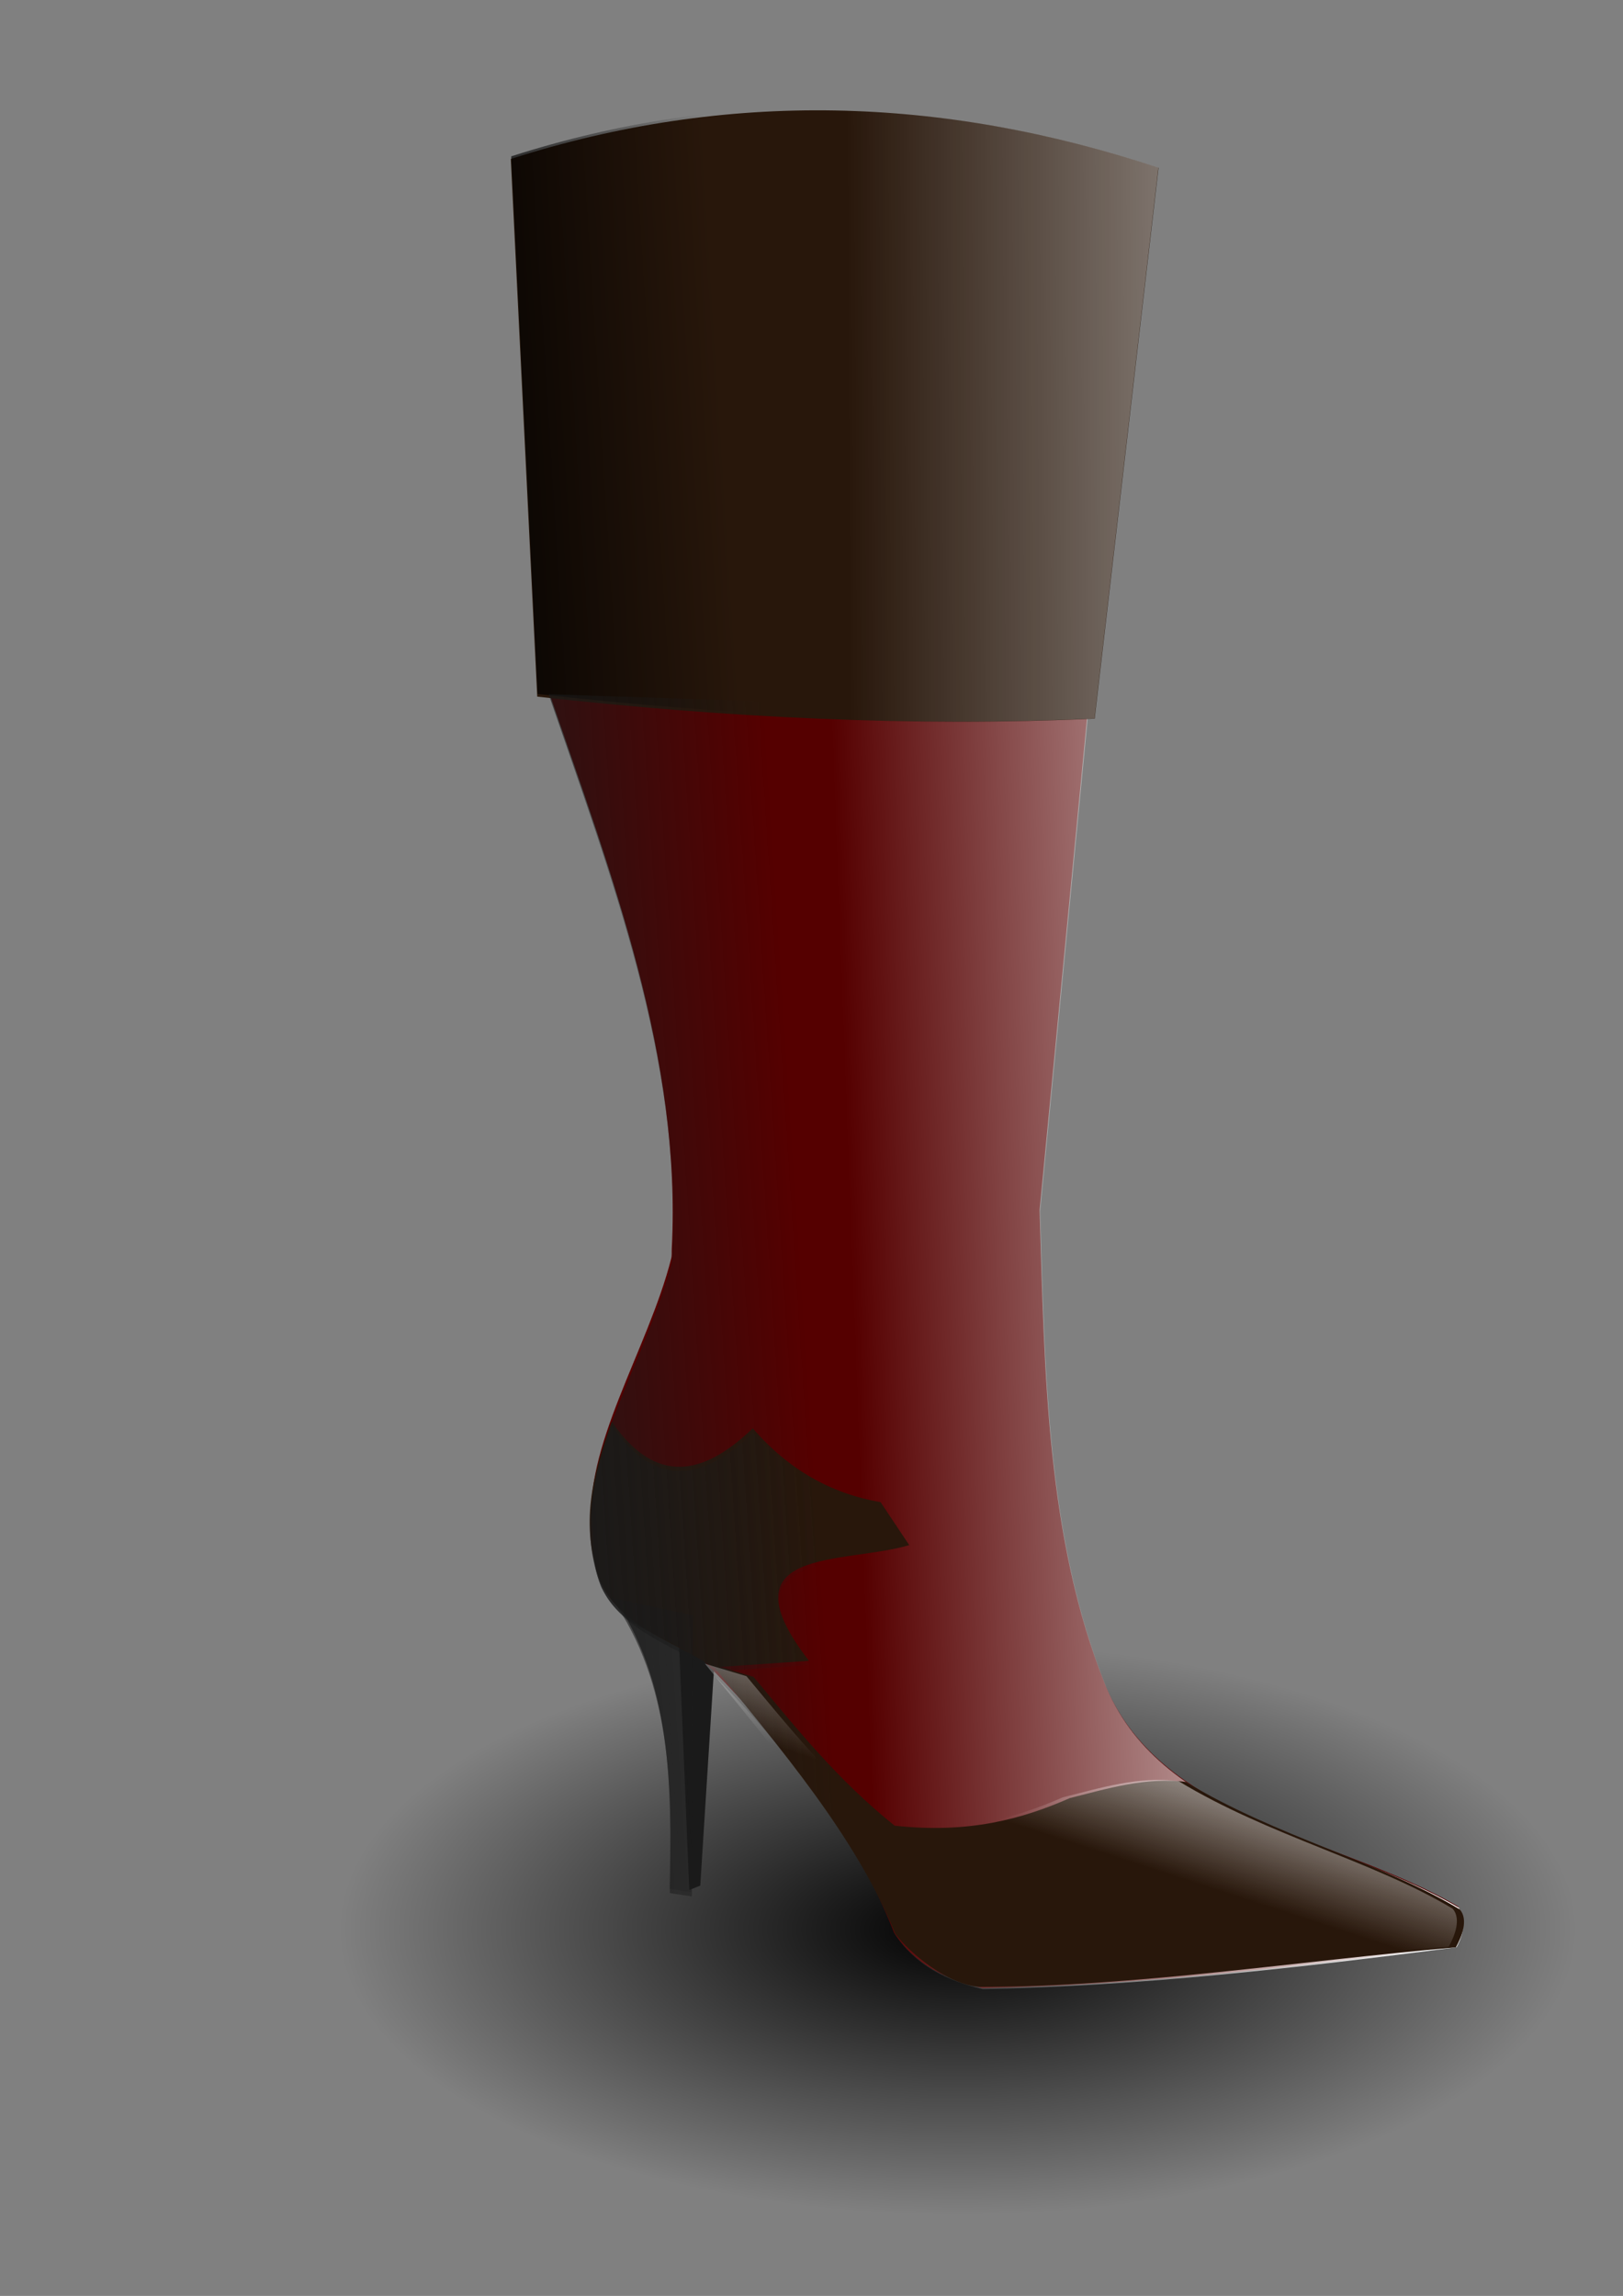
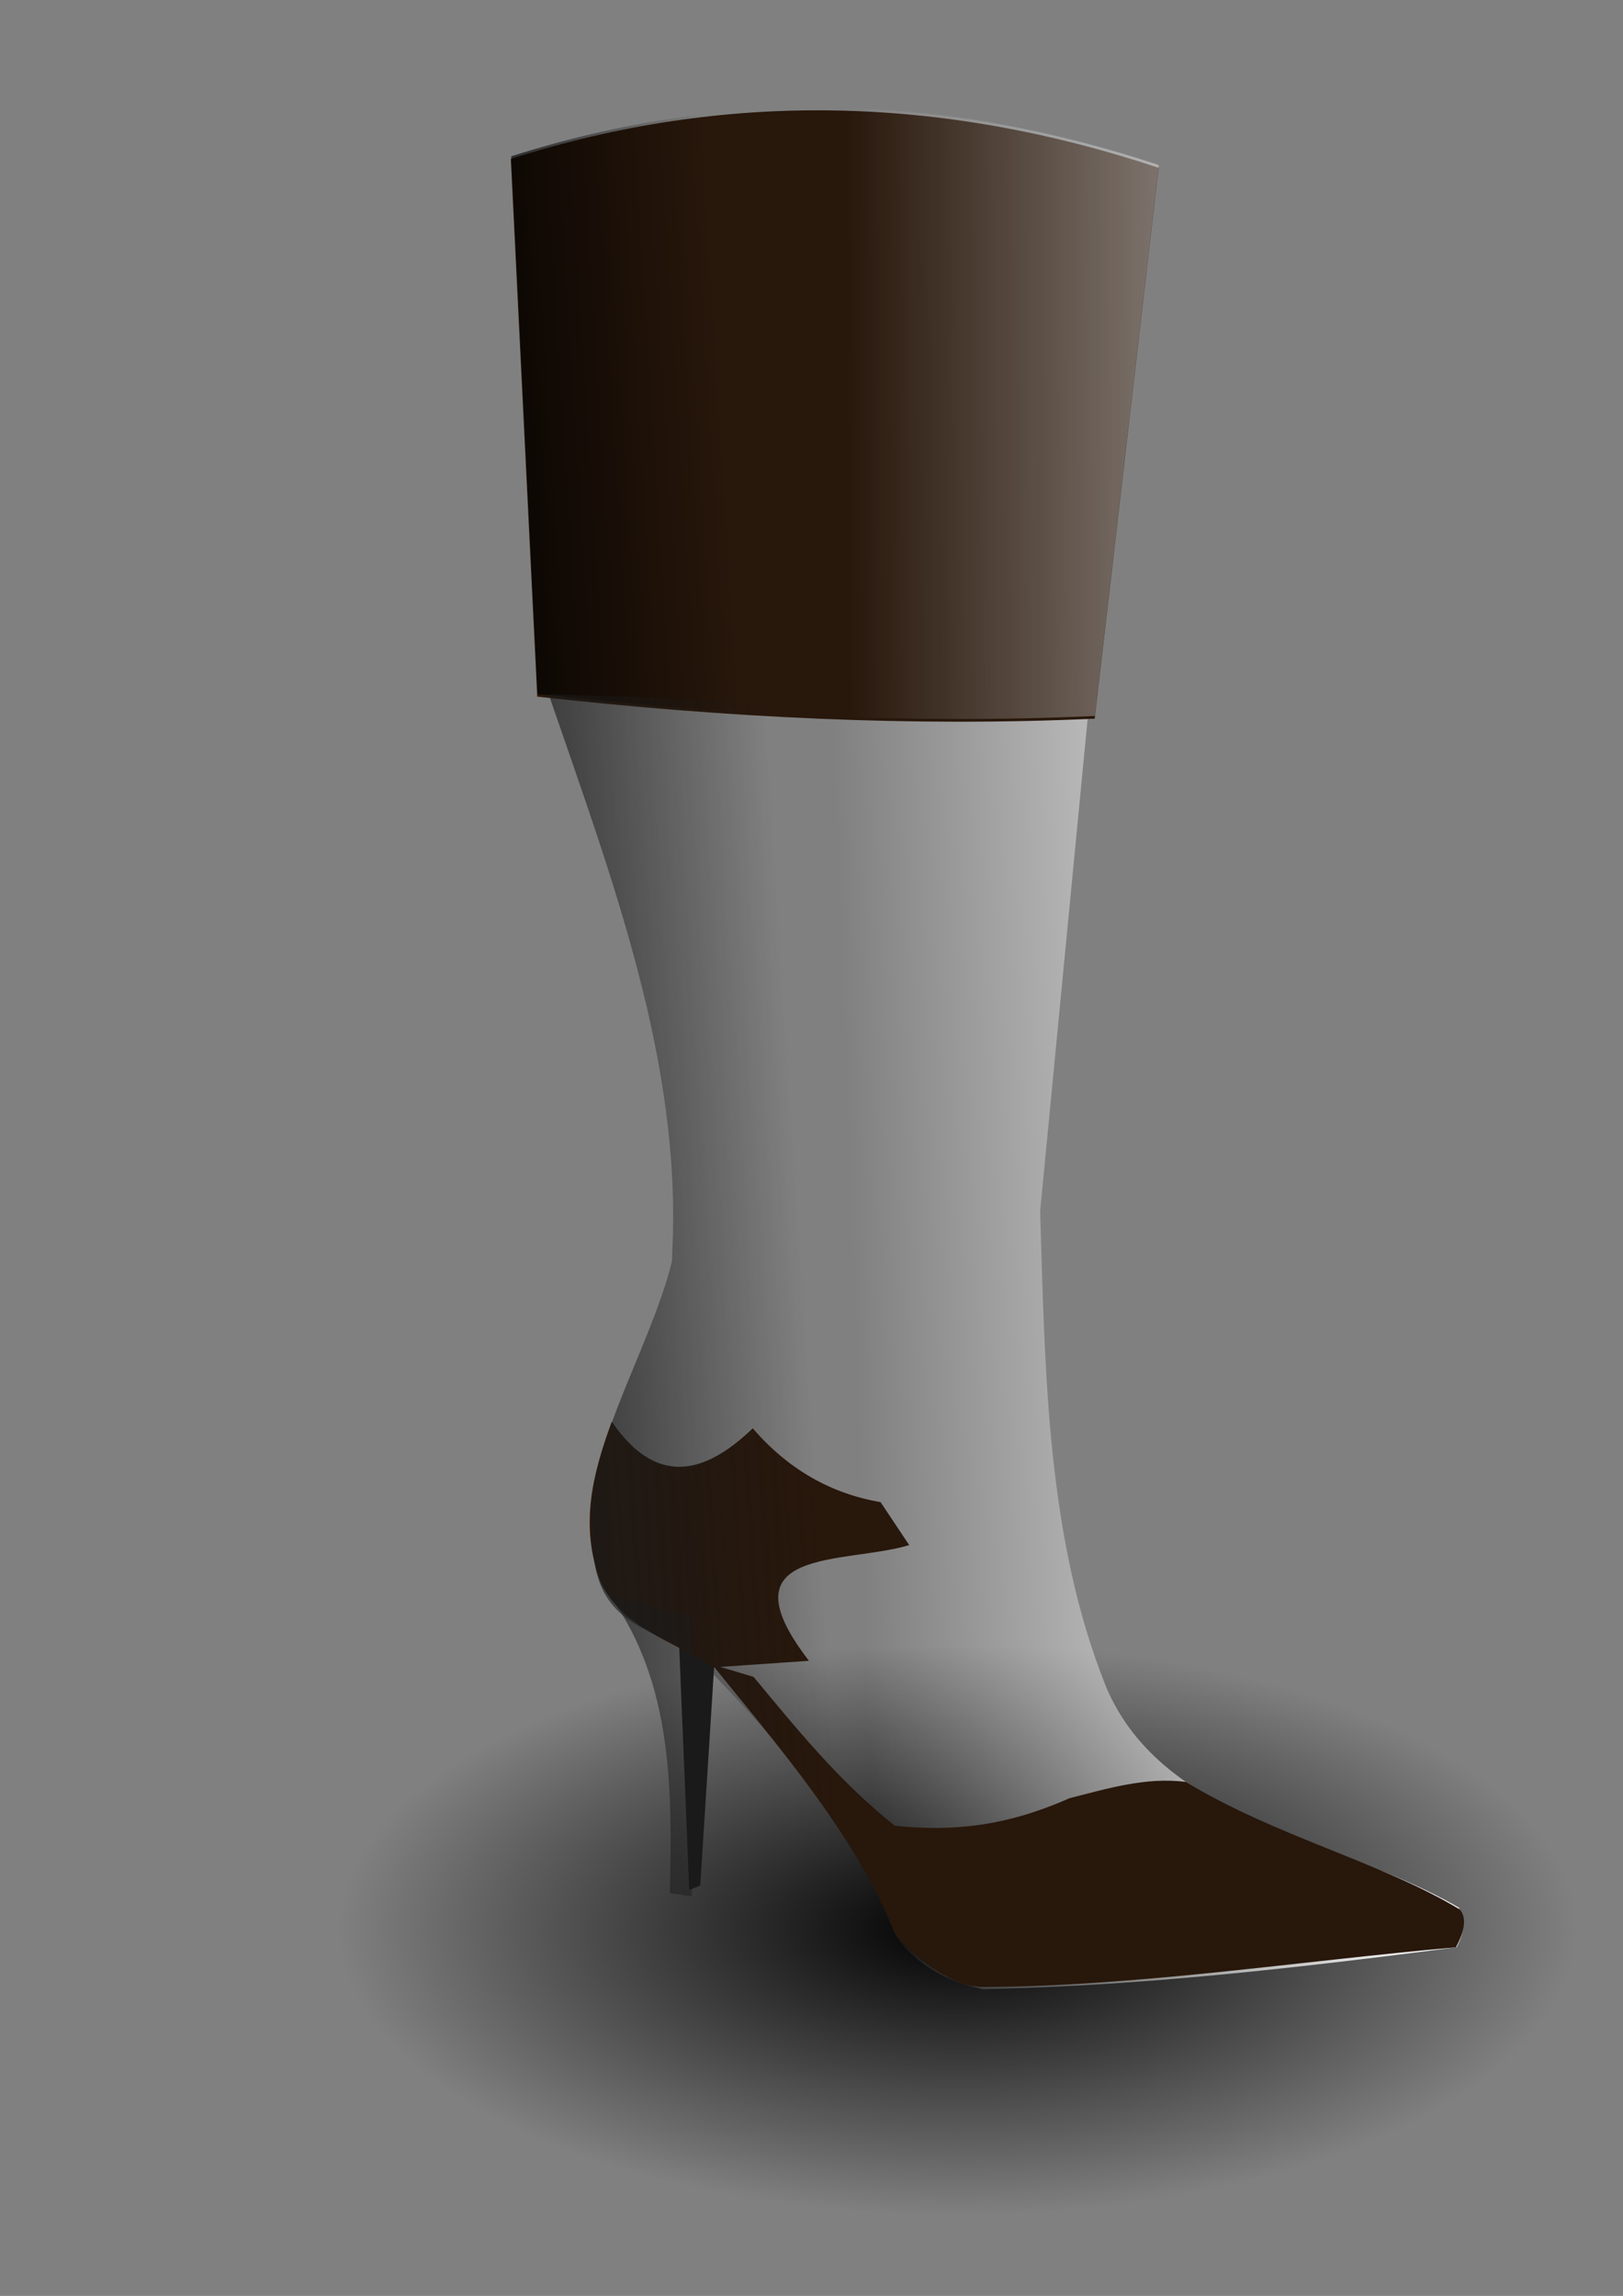
<svg xmlns="http://www.w3.org/2000/svg" xmlns:ns1="http://sodipodi.sourceforge.net/DTD/sodipodi-0.dtd" xmlns:ns2="http://www.inkscape.org/namespaces/inkscape" xmlns:xlink="http://www.w3.org/1999/xlink" id="svg2" ns1:docname="Yeni belge 1" viewBox="0 0 744.09 1052.4" version="1.1" ns2:version="0.48.2 r9819">
  <rect x="0" y="0" width="744.09" height="1052.4" fill="#808080" stroke="none" />
  <defs id="defs4">
    <linearGradient id="linearGradient4186" ns2:collect="always">
      <stop id="stop4188" style="stop-color:#ffffff" offset="0" />
      <stop id="stop4190" style="stop-color:#ffffff;stop-opacity:0" offset="1" />
    </linearGradient>
    <linearGradient id="linearGradient3924-4" ns2:collect="always">
      <stop id="stop3926-0" style="stop-color:#1a1a1a" offset="0" />
      <stop id="stop3928-1" style="stop-color:#1a1a1a;stop-opacity:0" offset="1" />
    </linearGradient>
    <radialGradient id="radialGradient4223" gradientUnits="userSpaceOnUse" cy="880.93" cx="452.14" gradientTransform="matrix(1 0 0 .49 0 449.46)" r="245" ns2:collect="always">
      <stop id="stop4219" style="stop-color:#000000" offset="0" />
      <stop id="stop4221" style="stop-color:#000000;stop-opacity:0" offset="1" />
    </radialGradient>
    <linearGradient id="linearGradient4253" y2="886.7" gradientUnits="userSpaceOnUse" x2="604.07" gradientTransform="translate(-1.429 -5.714)" y1="799.82" x1="632.36" ns2:collect="always">
      <stop id="stop4140" style="stop-color:#ffffff" offset="0" />
      <stop id="stop4142" style="stop-color:#ffffff;stop-opacity:0" offset="1" />
    </linearGradient>
    <linearGradient id="linearGradient4267" y2="502.84" gradientUnits="userSpaceOnUse" x2="-759.63" gradientTransform="translate(1150.1 79.139)" y1="492.74" x1="-490.93" ns2:collect="always">
      <stop id="stop4114" style="stop-color:#ffffff" offset="0" />
      <stop id="stop4116" style="stop-color:#ffffff;stop-opacity:0" offset="1" />
    </linearGradient>
    <linearGradient id="linearGradient4272" y2="195.82" xlink:href="#linearGradient4186" gradientUnits="userSpaceOnUse" x2="385.97" y1="193.8" x1="747.6" ns2:collect="always" />
    <linearGradient id="linearGradient4278" y2="506.37" xlink:href="#linearGradient3924-4" gradientUnits="userSpaceOnUse" x2="359.43" y1="516.48" x1="205.88" ns2:collect="always" />
    <linearGradient id="linearGradient4290" y2="420.93" gradientUnits="userSpaceOnUse" x2="777.14" gradientTransform="translate(-447.14 -202.86)" y1="429.51" x1="641.43" ns2:collect="always">
      <stop id="stop3874" style="stop-color:#000000" offset="0" />
      <stop id="stop3876" style="stop-color:#000000;stop-opacity:0" offset="1" />
    </linearGradient>
  </defs>
  <ns1:namedview id="base" bordercolor="#666666" ns2:pageshadow="2" ns2:window-y="33" pagecolor="#ffffff" ns2:window-height="808" ns2:window-maximized="1" ns2:zoom="0.7" ns2:window-x="0" showgrid="false" borderopacity="1.0" ns2:current-layer="layer1" ns2:cx="466.05279" ns2:cy="561.95102" ns2:window-width="1600" ns2:pageopacity="0.0" ns2:document-units="px" />
  <g id="layer1" ns2:label="Layer 1" ns2:groupmode="layer">
    <g id="g4316">
      <path id="path4215" ns1:rx="245" ns1:ry="120" style="fill:url(#radialGradient4223)" ns1:type="arc" d="m697.14 880.93a245 120 0 1 1 -0.005 -0.796" ns1:open="true" transform="matrix(1.157 0 0 1.089 -84.04 -75.083)" ns1:cy="880.93359" ns1:cx="452.14285" ns1:end="6.2765478" ns1:start="0" />
-       <path id="path3768" d="m280.14 730.47c27.576 39.422 28.034 86.761 26.769 135.36l10.102 1.515 0.505-128.79z" ns1:nodetypes="ccccc" style="fill:#333333" ns2:connector-curvature="0" />
      <path id="path3770" d="m316 866.34 5.051-2.02 7.071-111.62-17.173-8.586z" style="fill:#1a1a1a" ns2:connector-curvature="0" />
-       <path id="path3766" d="m251.35 316.31c28.995 84.435 61.195 168.58 56.635 256.08-0.079 1.509 0.105 3.062-0.269 4.529-10.713 41.997-40.811 86.756-36.163 124.26-0.864 45.574 31.174 41.795 49.497 58.589 39.297 39.069 71.1 80.48 88.893 126.27 9.609 14.593 24.096 21.383 40.406 25.254 72.394-1.401 144.79-9.823 217.18-19.193 3.704-6.734 4.041-12.795 1.01-18.183-55.19-32.3-135.13-38.82-161.62-101.02-27.12-67.36-28.01-143-30.3-218.2l22.223-230.31z" ns1:nodetypes="csscccccccccc" style="fill:#550000" ns2:connector-curvature="0" />
      <path id="path3766-3" d="m251.6 316.81c28.995 84.435 61.195 168.58 56.635 256.08-0.079 1.509 0.105 3.062-0.269 4.529-10.713 41.997-40.811 86.756-36.163 124.26-0.864 45.574 31.174 41.795 49.497 58.589 39.297 39.069 71.1 80.48 88.893 126.27 9.609 14.593 24.096 21.383 40.406 25.254 72.394-1.401 144.79-9.823 217.18-19.193 3.704-6.734 4.041-12.795 1.01-18.183-55.202-32.289-135.14-38.812-161.62-101.02-27.122-67.356-28.017-142.99-30.304-218.19l22.223-230.31z" ns1:nodetypes="csscccccccccc" style="fill:url(#linearGradient4267)" ns2:connector-curvature="0" />
      <path id="path3772" d="m543.69 816.82c-18.298-2.428-36.282 3.142-53.242 7.403-21.894 9.626-46.384 16.366-80.307 12.627-26.092-20.912-45.066-44.67-64.65-68.185l-19.03-5.714c30.979 38.217 65.93 78.734 83.965 123.42 6.863 9.126 24.101 23.476 38.988 24.402 71.384-0.054 146.7-11.969 218.08-18.157 2.594-4.714 5.855-12.642 1.786-17.356-36.392-21.909-84.115-33.299-125.59-58.441z" ns1:nodetypes="cccccccccc" style="fill:#28170b" ns2:connector-curvature="0" />
      <path id="path3774" d="m280.47 651.68c20.068 29.176 41.894 24.921 64.65 3.03 16.142 18.732 35.712 29.923 58.589 33.84l13.132 19.698c-29.384 8.888-86.571 0.4-45.962 53.033l-43.942 3.03c-17.662-12.1-40.932-17.38-51.518-38.891-9.96-26.244-3.587-50.154 5.051-73.741z" ns1:nodetypes="cccccccc" style="fill:#28170b" ns2:connector-curvature="0" />
      <g id="g3880" transform="translate(2.857 -5.714)">
        <path id="path2996" ns1:nodetypes="ccccc" style="fill:#28170b" ns2:connector-curvature="0" d="m231.32 78.575c98.995-31.734 197.99-28.868 296.98 4.041l-29.28 252.53c-83.754 3.809-169.12-0.454-255.57-10.102z" />
        <path id="path2996-1" ns1:nodetypes="ccccc" style="fill:url(#linearGradient4290)" ns2:connector-curvature="0" d="m231.51 77.382c98.995-31.734 197.99-28.868 296.98 4.041l-29.29 252.54c-83.754 3.809-169.12-0.454-255.57-10.102z" />
      </g>
      <g id="g3884-8-1" style="fill:url(#linearGradient4278)" transform="translate(3.044 -3.781)">
        <path id="path3768-0-9" ns1:nodetypes="ccccc" style="fill:url(#linearGradient4278)" ns2:connector-curvature="0" d="m277.29 736.18c27.576 39.422 28.034 86.761 26.769 135.36l10.102 1.515 0.505-128.79z" />
        <path id="path3770-2-3" style="fill:url(#linearGradient4278)" ns2:connector-curvature="0" d="m313.15 872.05 5.051-2.02 7.071-111.62-17.173-8.586z" />
        <path id="path3766-0-5" ns1:nodetypes="csscccccccccc" style="fill:url(#linearGradient4278)" ns2:connector-curvature="0" d="m248.5 322.02c28.995 84.435 61.195 168.58 56.635 256.08-0.079 1.509 0.105 3.062-0.269 4.529-10.713 41.997-40.811 86.756-36.163 124.26-0.864 45.574 31.174 41.795 49.497 58.589 39.297 39.069 71.1 80.48 88.893 126.27 9.609 14.593 24.096 21.383 40.406 25.254 72.394-1.401 144.79-9.823 217.18-19.193 3.704-6.734 4.041-12.795 1.01-18.183-55.2-32.29-135.14-38.82-161.62-101.02-27.13-67.36-28.02-142.99-30.31-218.19l22.22-230.32z" />
-         <path id="path3772-5-0" ns1:nodetypes="cccccccccc" style="fill:url(#linearGradient4278)" ns2:connector-curvature="0" d="m540.83 822.54c-18.298-2.428-36.282 3.142-53.242 7.403-21.894 9.626-46.384 16.366-80.307 12.627-26.092-20.912-45.066-44.67-64.65-68.185l-19.03-5.714c30.979 38.217 65.93 78.734 83.965 123.42 6.863 9.126 24.101 23.476 38.988 24.402 71.384-0.054 146.7-11.969 218.08-18.157 2.594-4.714 5.855-12.642 1.786-17.356-36.392-21.909-84.115-33.299-125.59-58.441z" />
        <path id="path3774-5-9" ns1:nodetypes="cccccccc" style="fill:url(#linearGradient4278)" ns2:connector-curvature="0" d="m277.62 657.39c20.068 29.176 41.894 24.921 64.65 3.03 16.142 18.732 35.712 29.923 58.589 33.84l13.132 19.698c-29.384 8.888-86.571 0.4-45.962 53.033l-43.942 3.03c-17.662-12.1-40.932-17.38-51.518-38.891-9.96-26.244-3.587-50.154 5.051-73.741z" />
      </g>
-       <path id="path3772-4" d="m540.42 816.49c-18.298-2.428-36.282 3.142-53.242 7.403-21.894 9.626-46.384 16.366-80.307 12.627-26.092-20.912-45.066-44.67-64.65-68.185l-19.03-5.714c30.979 38.217 65.93 78.734 83.965 123.42 6.863 9.126 24.101 23.476 38.988 24.402 71.384-0.054 146.7-11.969 218.08-18.157 2.594-4.714 5.855-12.642 1.786-17.356-36.392-21.909-84.115-33.299-125.59-58.441z" ns1:nodetypes="cccccccccc" style="fill:url(#linearGradient4253)" ns2:connector-curvature="0" />
      <g id="g3880-9" style="fill:url(#linearGradient4272)" transform="translate(2.766 -5.777)">
-         <path id="path2996-15" ns1:nodetypes="ccccc" style="fill:url(#linearGradient4272)" ns2:connector-curvature="0" d="m231.32 78.575c98.995-31.734 197.99-28.868 296.98 4.041l-29.28 252.53c-83.754 3.809-169.12-0.454-255.57-10.102z" />
        <path id="path2996-1-8" ns1:nodetypes="ccccc" style="fill:url(#linearGradient4272)" ns2:connector-curvature="0" d="m231.51 77.382c98.995-31.734 197.99-28.868 296.98 4.041l-29.29 252.54c-83.754 3.809-169.12-0.454-255.57-10.102z" />
      </g>
    </g>
  </g>
</svg>